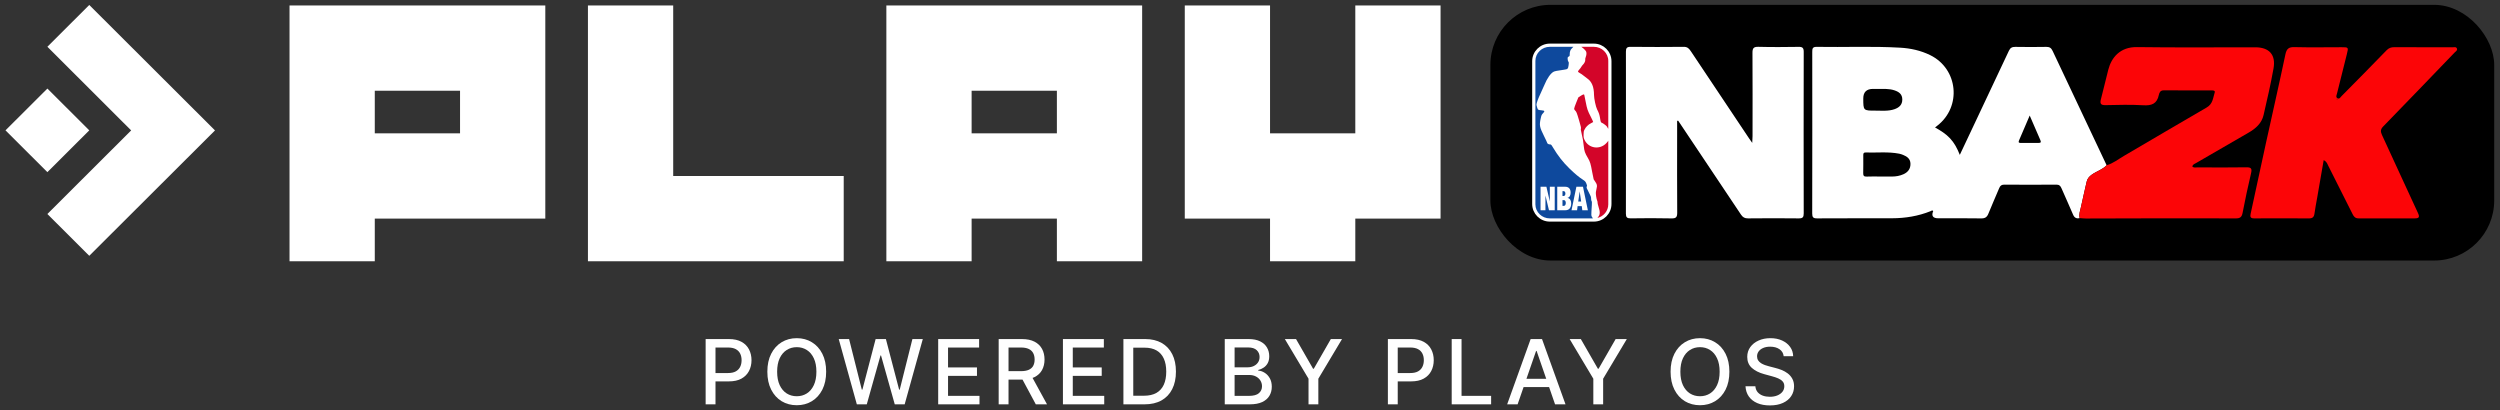
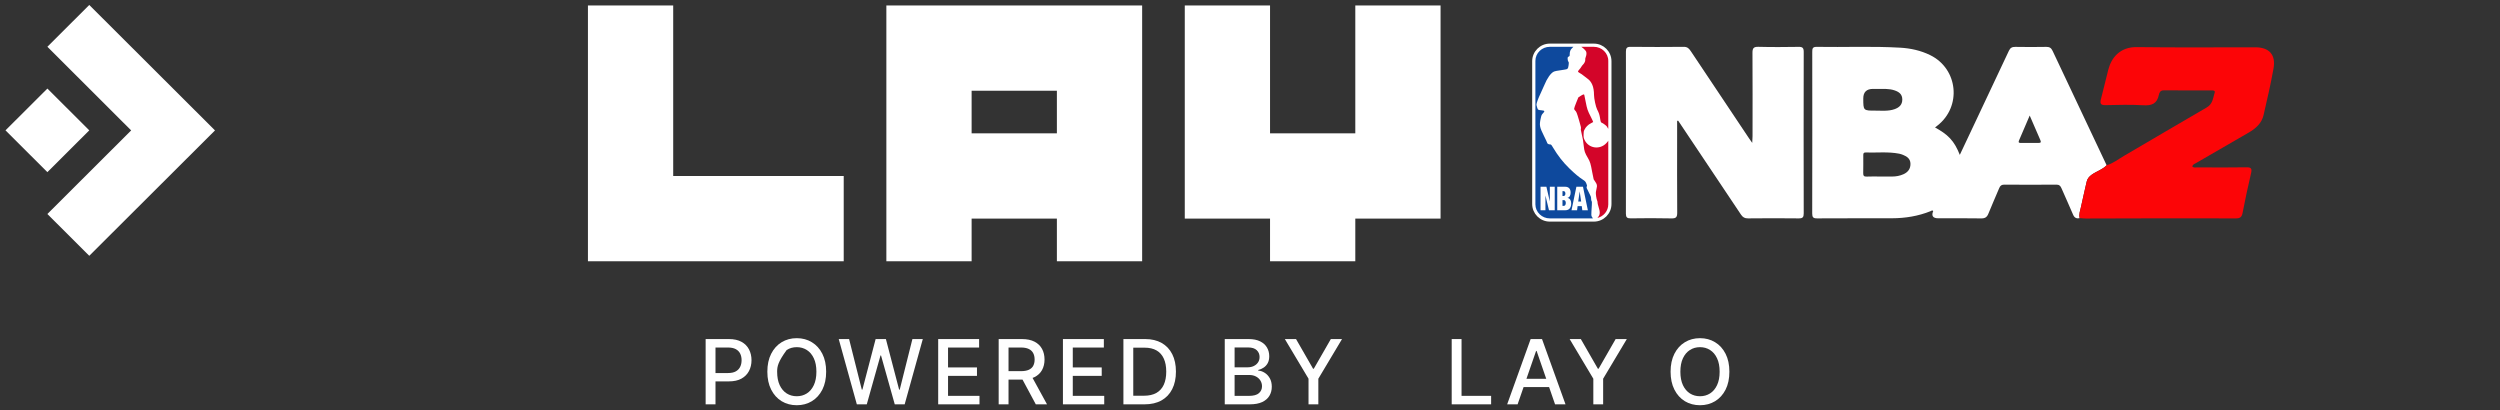
<svg xmlns="http://www.w3.org/2000/svg" width="390" height="64" viewBox="0 0 390 64" fill="none">
  <rect x="0" y="0" width="390" height="64" fill="#333333" stroke="none" />
  <g clip-path="url(#clip0_727_574)">
-     <path d="M85.068 0.851V34.102H58.466V40.753H45.166V0.851H85.068ZM71.767 14.151H58.466V20.802H71.767V14.151Z" fill="white" />
    <path d="M131.62 27.452V40.753H91.718V0.851H105.019V27.452H131.62Z" fill="white" />
    <path d="M178.175 0.851V40.753H164.874V34.102H151.573V40.753H138.272V0.851H178.175ZM164.874 14.151H151.573V20.802H164.874V14.151Z" fill="white" />
    <path d="M224.728 0.851V34.102H211.427V40.753H198.126V34.102H184.825V0.851H198.126V20.802H211.427V0.851H224.728Z" fill="white" />
  </g>
  <g clip-path="url(#clip1_727_574)">
    <path d="M7.392 7.295L13.926 0.775L33.539 20.345L13.926 39.905L7.392 33.385L20.461 20.345L7.392 7.295ZM7.392 26.855L0.857 20.335L7.392 13.816L13.926 20.335L7.392 26.855Z" fill="white" />
  </g>
-   <rect x="232.501" y="0.755" width="156.597" height="39.887" rx="9.375" fill="black" />
  <path d="M324.428 34.025C323.902 34.145 323.595 33.96 323.379 33.436C322.811 32.066 322.168 30.729 321.589 29.364C321.418 28.962 321.216 28.798 320.761 28.803C318.073 28.827 315.384 28.829 312.697 28.803C312.238 28.798 312.035 28.958 311.869 29.362C311.328 30.685 310.723 31.98 310.198 33.31C309.977 33.871 309.68 34.08 309.07 34.07C306.839 34.033 304.607 34.052 302.376 34.052C301.532 34.052 301.266 33.677 301.58 32.927C301.434 32.734 301.29 32.895 301.161 32.945C299.237 33.717 297.23 34.043 295.171 34.049C291.273 34.061 287.375 34.039 283.477 34.067C282.867 34.072 282.704 33.9 282.705 33.297C282.723 24.9 282.72 16.502 282.712 8.106C282.712 7.614 282.741 7.3 283.385 7.311C287.738 7.387 292.094 7.186 296.444 7.439C298.065 7.533 299.639 7.879 301.109 8.6C305.472 10.737 306.058 16.643 302.205 19.617C302.121 19.681 302.039 19.75 301.868 19.887C302.747 20.367 303.551 20.88 304.208 21.583C304.86 22.282 305.314 23.101 305.729 24.161C306.368 22.809 306.946 21.582 307.525 20.356C309.483 16.212 311.447 12.071 313.389 7.919C313.607 7.454 313.893 7.306 314.388 7.314C316.001 7.342 317.615 7.344 319.227 7.314C319.733 7.305 319.994 7.485 320.209 7.942C323.006 13.893 325.823 19.837 328.634 25.782C327.971 26.473 327.028 26.723 326.276 27.277C325.887 27.564 325.619 27.879 325.514 28.358C325.229 29.67 324.904 30.972 324.63 32.285C324.51 32.856 324.273 33.422 324.428 34.028V34.025ZM293.294 27.54C293.91 27.54 294.527 27.54 295.142 27.54C295.767 27.54 296.373 27.434 296.942 27.178C297.634 26.867 298.049 26.342 298.033 25.544C298.018 24.774 297.503 24.414 296.875 24.161C296.677 24.082 296.47 24.014 296.262 23.973C294.535 23.641 292.789 23.843 291.052 23.788C290.634 23.775 290.672 24.057 290.672 24.33C290.672 25.218 290.682 26.107 290.661 26.993C290.651 27.4 290.768 27.571 291.205 27.548C291.899 27.512 292.598 27.538 293.294 27.538V27.54ZM293.082 13.869C292.674 13.869 292.432 13.869 292.19 13.869C291.177 13.871 290.671 14.369 290.671 15.361C290.671 17.254 290.671 17.266 292.596 17.259C293.586 17.256 294.588 17.371 295.552 17.031C296.264 16.778 296.764 16.353 296.759 15.513C296.754 14.691 296.236 14.331 295.552 14.098C294.692 13.804 293.801 13.885 293.084 13.871L293.082 13.869ZM316.632 18.026C316.035 19.421 315.494 20.675 314.956 21.933C314.819 22.254 315.008 22.302 315.263 22.302C316.177 22.297 317.09 22.288 318.004 22.297C318.336 22.3 318.449 22.207 318.302 21.872C317.76 20.641 317.231 19.407 316.634 18.028L316.632 18.026Z" fill="white" />
  <path d="M261.632 18.849C261.632 19.621 261.632 20.394 261.632 21.166C261.632 25.162 261.614 29.159 261.645 33.155C261.65 33.851 261.488 34.087 260.755 34.07C258.633 34.018 256.507 34.034 254.383 34.063C253.826 34.071 253.64 33.907 253.64 33.335C253.657 24.909 253.657 16.485 253.644 8.06C253.642 7.508 253.791 7.301 254.37 7.307C257.14 7.333 259.91 7.341 262.678 7.307C263.28 7.299 263.528 7.627 263.806 8.042C266.811 12.547 269.822 17.049 272.832 21.553C272.958 21.743 273.092 21.926 273.349 22.291C273.373 21.79 273.397 21.511 273.397 21.231C273.4 16.91 273.413 12.589 273.386 8.269C273.381 7.555 273.528 7.281 274.311 7.304C276.406 7.362 278.504 7.341 280.601 7.311C281.199 7.301 281.382 7.487 281.38 8.094C281.362 16.492 281.364 24.89 281.38 33.288C281.38 33.886 281.219 34.075 280.607 34.068C277.973 34.036 275.337 34.039 272.703 34.068C272.18 34.075 271.875 33.903 271.589 33.473C268.335 28.587 265.063 23.711 261.796 18.831C261.742 18.838 261.687 18.844 261.632 18.851V18.849Z" fill="white" />
  <path d="M324.428 34.025C324.273 33.419 324.51 32.853 324.63 32.282C324.904 30.969 325.229 29.665 325.514 28.355C325.619 27.875 325.887 27.561 326.276 27.274C327.03 26.719 327.971 26.47 328.634 25.779C329.658 25.489 330.479 24.818 331.377 24.297C335.673 21.799 339.939 19.247 344.247 16.766C345.2 16.218 345.224 15.294 345.49 14.448C345.585 14.143 345.314 14.104 345.09 14.103C342.562 14.099 340.035 14.103 337.509 14.095C337.002 14.093 336.852 14.471 336.777 14.821C336.487 16.196 335.651 16.505 334.334 16.421C332.379 16.298 330.41 16.366 328.449 16.402C327.722 16.415 327.564 16.16 327.74 15.492C328.145 13.954 328.497 12.4 328.896 10.86C329.386 8.968 330.742 7.31 333.364 7.347C339.52 7.433 345.677 7.376 351.834 7.379C353.988 7.379 355.051 8.534 354.671 10.667C354.237 13.107 353.677 15.526 353.12 17.943C352.821 19.239 351.889 20.053 350.784 20.69C348.063 22.261 345.34 23.834 342.624 25.413C342.386 25.55 342.07 25.627 342.002 25.982C342.262 26.215 342.57 26.11 342.848 26.111C345.376 26.121 347.903 26.145 350.429 26.1C351.206 26.087 351.332 26.312 351.164 27.032C350.683 29.08 350.241 31.136 349.845 33.201C349.718 33.869 349.45 34.074 348.78 34.07C343.833 34.046 338.885 34.059 333.938 34.065C331.088 34.069 328.239 34.085 325.388 34.088C325.07 34.088 324.751 34.046 324.433 34.023L324.428 34.025Z" fill="#FC0507" />
-   <path d="M362.495 24.984C362.146 26.993 361.812 28.928 361.476 30.863C361.333 31.686 361.165 32.508 361.055 33.337C360.984 33.868 360.742 34.074 360.209 34.071C357.359 34.055 354.507 34.053 351.656 34.068C351.069 34.071 350.991 33.833 351.104 33.321C351.915 29.631 352.696 25.932 353.504 22.242C354.51 17.654 355.559 13.076 356.524 8.479C356.712 7.589 357.059 7.328 357.943 7.351C360.388 7.413 362.837 7.369 365.286 7.367C366.367 7.367 366.378 7.369 366.11 8.45C365.607 10.493 365.085 12.533 364.577 14.575C364.514 14.828 364.348 15.139 364.629 15.318C364.942 15.516 365.115 15.162 365.281 14.994C367.631 12.623 369.976 10.248 372.299 7.849C372.656 7.479 373.025 7.359 373.509 7.362C376.521 7.375 379.533 7.372 382.547 7.379C382.803 7.379 383.147 7.265 383.276 7.558C383.407 7.858 383.079 8.029 382.903 8.212C379.207 12.053 375.514 15.897 371.794 19.713C371.356 20.162 371.334 20.506 371.585 21.046C373.471 25.105 375.317 29.183 377.206 33.239C377.498 33.867 377.367 34.066 376.717 34.065C373.785 34.056 370.853 34.052 367.921 34.065C367.434 34.066 367.206 33.813 367.011 33.419C365.747 30.885 364.475 28.356 363.195 25.832C363.055 25.556 362.977 25.219 362.501 24.984H362.495ZM364.575 15.383C364.558 15.401 364.522 15.423 364.525 15.436C364.533 15.475 364.558 15.509 364.575 15.545C364.593 15.527 364.629 15.506 364.625 15.491C364.617 15.452 364.593 15.418 364.575 15.383Z" fill="#FC0507" />
  <path d="M241.771 7.053C240.39 7.053 239.27 8.173 239.27 9.554V31.82C239.27 33.201 240.39 34.321 241.771 34.321H248.641C250.022 34.321 251.142 33.201 251.142 31.82V9.554C251.142 8.173 250.022 7.053 248.641 7.053H241.771Z" fill="white" stroke="white" stroke-width="0.5" />
  <path d="M248.327 31.993C248.353 31.579 248.345 31.442 248.287 31.375C248.243 31.323 248.212 31.163 248.211 30.982C248.209 30.707 248.171 30.604 247.839 29.977C247.485 29.308 247.472 29.272 247.535 29.102C247.594 28.945 247.585 28.892 247.457 28.604C247.329 28.317 247.272 28.254 246.929 28.029C246.263 27.593 245.729 27.148 244.839 26.29C243.845 25.331 243.02 24.277 242.254 22.989C241.989 22.542 241.968 22.524 241.733 22.523C241.557 22.522 241.345 22.372 241.346 22.249C241.346 22.213 241.131 21.751 240.867 21.223C240.182 19.85 240.124 19.558 240.333 18.559C240.457 17.967 240.481 17.913 240.74 17.634C241.015 17.338 240.972 17.255 240.521 17.212C239.919 17.154 239.925 17.157 239.801 16.782C239.739 16.597 239.689 16.388 239.689 16.317C239.689 16.081 239.964 15.335 240.343 14.545C240.548 14.116 240.811 13.532 240.928 13.246C241.342 12.229 241.913 11.415 242.375 11.186C242.559 11.095 242.917 11.026 243.984 10.877C244.578 10.794 244.62 10.752 244.705 10.154C244.755 9.806 244.75 9.751 244.656 9.604C244.589 9.497 244.552 9.347 244.552 9.175C244.552 8.932 244.566 8.902 244.712 8.829C244.854 8.758 244.873 8.721 244.873 8.518C244.873 8.033 244.973 7.762 245.254 7.497C245.321 7.434 245.385 7.369 245.448 7.303H241.779C240.533 7.303 239.522 8.285 239.522 9.497V31.876C239.522 33.088 240.533 34.071 241.779 34.071H248.493C248.47 34.022 248.423 33.944 248.368 33.866C248.215 33.65 248.217 33.725 248.327 31.993Z" fill="#0E499D" />
  <path d="M248.635 7.303H246.691C246.71 7.325 246.738 7.348 246.771 7.37C247.012 7.523 247.376 7.892 247.434 8.04C247.522 8.264 247.502 8.562 247.379 8.883C247.308 9.068 247.278 9.233 247.298 9.33C247.336 9.514 247.15 9.904 246.93 10.102C246.851 10.173 246.739 10.322 246.681 10.432C246.623 10.542 246.479 10.734 246.361 10.858C246.243 10.982 246.154 11.124 246.164 11.172C246.174 11.221 246.314 11.33 246.476 11.415C246.638 11.499 246.88 11.665 247.014 11.784C247.148 11.902 247.419 12.109 247.616 12.245C248.323 12.731 248.662 13.562 248.666 14.817C248.668 15.374 248.947 16.677 249.146 17.062C249.42 17.589 249.519 17.88 249.605 18.406C249.715 19.082 249.718 19.09 249.939 19.18C250.151 19.266 250.698 19.698 250.698 19.779C250.698 19.807 250.752 19.903 250.818 19.993L250.892 20.094V9.497C250.892 8.285 249.881 7.303 248.635 7.303ZM250.858 21.998C250.858 22.024 250.739 22.172 250.594 22.327C249.58 23.406 247.844 23.165 247.207 21.858C247.053 21.541 247.037 21.462 247.037 21.015C247.037 20.588 247.056 20.481 247.18 20.224C247.378 19.813 247.756 19.437 248.169 19.239C248.357 19.149 248.522 19.058 248.535 19.037C248.549 19.016 248.379 18.644 248.158 18.21C247.65 17.21 247.589 17.032 247.358 15.838C247.254 15.298 247.158 14.828 247.145 14.792C247.102 14.677 246.953 14.722 246.583 14.96L246.222 15.194L245.895 16C245.715 16.444 245.567 16.872 245.567 16.953C245.567 17.043 245.62 17.147 245.706 17.225C245.92 17.419 245.978 17.562 246.34 18.794C246.608 19.701 246.667 19.966 246.625 20.058C246.584 20.145 246.61 20.336 246.733 20.84C246.914 21.583 246.982 21.977 247.066 22.782C247.151 23.599 247.242 23.857 247.729 24.678C248.052 25.224 248.152 25.553 248.379 26.83C248.483 27.416 248.588 27.932 248.613 27.977C248.637 28.021 248.743 28.182 248.848 28.333C249.137 28.751 249.18 28.942 249.077 29.344C249.029 29.527 248.976 29.804 248.957 29.958C248.921 30.267 249.036 31.015 249.166 31.319C249.211 31.421 249.234 31.55 249.22 31.605C249.205 31.66 249.267 31.934 249.357 32.215C249.639 33.092 249.626 33.464 249.302 33.863C249.243 33.935 249.212 33.975 249.194 34.003C250.17 33.761 250.892 32.901 250.892 31.876V21.954C250.872 21.961 250.858 21.978 250.858 21.998Z" fill="#D30529" />
  <path d="M240.325 29.131H241.237L241.764 31.393H241.773V29.131H242.536V32.802H241.641L241.097 30.535H241.088V32.802H240.325V29.131ZM242.931 29.131H244.163C244.747 29.131 245.019 29.496 245.019 30.046C245.019 30.437 244.874 30.787 244.527 30.869V30.879C244.94 30.925 245.106 31.337 245.106 31.717C245.106 32.355 244.843 32.802 244.163 32.802H242.931V29.131ZM243.747 30.571H243.944C244.111 30.571 244.203 30.396 244.203 30.2C244.203 29.995 244.111 29.82 243.944 29.82H243.747V30.571ZM243.747 32.113H243.975C244.124 32.113 244.264 31.959 244.264 31.661C244.264 31.378 244.124 31.218 243.975 31.218H243.747V32.113ZM245.918 29.131H246.945L247.708 32.802H246.839L246.756 32.16H246.107L246.024 32.802H245.155L245.918 29.131ZM246.436 29.882H246.427L246.203 31.44H246.66L246.436 29.882Z" fill="white" />
-   <path d="M278.253 55.569C278.2 55.098 277.981 54.734 277.597 54.475C277.212 54.213 276.728 54.082 276.145 54.082C275.727 54.082 275.366 54.149 275.061 54.281C274.756 54.41 274.519 54.589 274.35 54.818C274.184 55.044 274.102 55.3 274.102 55.589C274.102 55.831 274.158 56.039 274.271 56.215C274.387 56.391 274.537 56.538 274.723 56.658C274.912 56.774 275.114 56.871 275.33 56.951C275.545 57.027 275.752 57.09 275.951 57.14L276.945 57.398C277.27 57.478 277.603 57.586 277.945 57.721C278.286 57.857 278.603 58.036 278.894 58.258C279.186 58.48 279.421 58.756 279.6 59.084C279.782 59.412 279.874 59.805 279.874 60.262C279.874 60.839 279.724 61.351 279.426 61.798C279.131 62.246 278.702 62.599 278.139 62.857C277.578 63.116 276.901 63.245 276.105 63.245C275.343 63.245 274.683 63.124 274.126 62.882C273.57 62.64 273.134 62.297 272.819 61.853C272.504 61.406 272.33 60.875 272.297 60.262H273.838C273.868 60.63 273.987 60.937 274.196 61.182C274.408 61.424 274.678 61.604 275.006 61.724C275.338 61.84 275.701 61.898 276.095 61.898C276.529 61.898 276.916 61.83 277.254 61.694C277.595 61.555 277.863 61.362 278.059 61.117C278.255 60.868 278.352 60.578 278.352 60.247C278.352 59.946 278.266 59.699 278.094 59.506C277.925 59.314 277.694 59.155 277.403 59.029C277.114 58.903 276.788 58.792 276.423 58.696L275.22 58.368C274.405 58.146 273.759 57.819 273.281 57.388C272.807 56.958 272.57 56.388 272.57 55.678C272.57 55.092 272.729 54.58 273.048 54.142C273.366 53.705 273.797 53.365 274.34 53.123C274.884 52.877 275.497 52.755 276.18 52.755C276.869 52.755 277.477 52.876 278.004 53.118C278.535 53.36 278.952 53.693 279.257 54.117C279.562 54.538 279.721 55.022 279.734 55.569H278.253Z" fill="white" />
  <path d="M269.784 57.985C269.784 59.072 269.585 60.007 269.188 60.789C268.79 61.568 268.245 62.168 267.552 62.589C266.863 63.006 266.079 63.215 265.2 63.215C264.319 63.215 263.532 63.006 262.839 62.589C262.15 62.168 261.606 61.566 261.208 60.784C260.811 60.002 260.612 59.069 260.612 57.985C260.612 56.898 260.811 55.965 261.208 55.186C261.606 54.404 262.15 53.804 262.839 53.386C263.532 52.965 264.319 52.755 265.2 52.755C266.079 52.755 266.863 52.965 267.552 53.386C268.245 53.804 268.79 54.404 269.188 55.186C269.585 55.965 269.784 56.898 269.784 57.985ZM268.263 57.985C268.263 57.156 268.129 56.459 267.86 55.892C267.595 55.322 267.231 54.891 266.767 54.599C266.306 54.304 265.784 54.157 265.2 54.157C264.614 54.157 264.09 54.304 263.629 54.599C263.169 54.891 262.804 55.322 262.536 55.892C262.271 56.459 262.138 57.156 262.138 57.985C262.138 58.814 262.271 59.513 262.536 60.083C262.804 60.65 263.169 61.081 263.629 61.376C264.09 61.667 264.614 61.813 265.2 61.813C265.784 61.813 266.306 61.667 266.767 61.376C267.231 61.081 267.595 60.65 267.86 60.083C268.129 59.513 268.263 58.814 268.263 57.985Z" fill="white" />
  <path d="M244.865 52.894H246.61L249.27 57.523H249.38L252.039 52.894H253.784L250.09 59.079V63.076H248.559V59.079L244.865 52.894Z" fill="white" />
  <path d="M236.747 63.076H235.117L238.781 52.894H240.555L244.219 63.076H242.589L239.71 54.743H239.631L236.747 63.076ZM237.021 59.089H242.31V60.381H237.021V59.089Z" fill="white" />
  <path d="M226.465 63.076V52.894H228.001V61.753H232.615V63.076H226.465Z" fill="white" />
-   <path d="M216.51 63.076V52.894H220.139C220.932 52.894 221.588 53.038 222.108 53.327C222.629 53.615 223.018 54.009 223.276 54.51C223.535 55.007 223.664 55.567 223.664 56.19C223.664 56.817 223.533 57.38 223.272 57.88C223.013 58.378 222.622 58.772 222.098 59.064C221.578 59.352 220.923 59.496 220.134 59.496H217.639V58.194H219.995C220.496 58.194 220.902 58.108 221.213 57.935C221.525 57.76 221.754 57.521 221.899 57.219C222.045 56.918 222.118 56.575 222.118 56.19C222.118 55.806 222.045 55.464 221.899 55.166C221.754 54.868 221.523 54.634 221.208 54.465C220.897 54.296 220.486 54.212 219.975 54.212H218.046V63.076H216.51Z" fill="white" />
  <path d="M200.436 52.894H202.181L204.84 57.523H204.95L207.61 52.894H209.355L205.661 59.079V63.076H204.129V59.079L200.436 52.894Z" fill="white" />
  <path d="M191.061 63.076V52.894H194.79C195.512 52.894 196.11 53.013 196.584 53.252C197.058 53.487 197.413 53.807 197.648 54.212C197.884 54.613 198.001 55.065 198.001 55.569C198.001 55.993 197.923 56.351 197.768 56.643C197.612 56.931 197.403 57.163 197.141 57.339C196.883 57.511 196.598 57.637 196.286 57.717V57.816C196.624 57.833 196.954 57.942 197.275 58.144C197.6 58.343 197.869 58.626 198.081 58.994C198.293 59.362 198.399 59.809 198.399 60.337C198.399 60.857 198.276 61.324 198.031 61.739C197.789 62.15 197.415 62.476 196.908 62.718C196.4 62.956 195.752 63.076 194.964 63.076H191.061ZM192.597 61.758H194.814C195.55 61.758 196.077 61.616 196.395 61.331C196.714 61.046 196.873 60.69 196.873 60.262C196.873 59.94 196.792 59.645 196.629 59.377C196.467 59.108 196.235 58.895 195.933 58.736C195.635 58.577 195.28 58.497 194.869 58.497H192.597V61.758ZM192.597 57.299H194.655C195 57.299 195.31 57.233 195.585 57.1C195.863 56.967 196.084 56.782 196.246 56.543C196.412 56.301 196.495 56.016 196.495 55.688C196.495 55.267 196.347 54.914 196.052 54.629C195.757 54.344 195.305 54.202 194.695 54.202H192.597V57.299Z" fill="white" />
  <path d="M178.549 63.076H175.252V52.894H178.653C179.651 52.894 180.507 53.098 181.223 53.505C181.939 53.91 182.488 54.492 182.869 55.251C183.253 56.006 183.446 56.913 183.446 57.97C183.446 59.031 183.252 59.942 182.864 60.704C182.479 61.467 181.923 62.053 181.193 62.464C180.464 62.872 179.583 63.076 178.549 63.076ZM176.789 61.733H178.464C179.24 61.733 179.884 61.588 180.398 61.296C180.912 61.001 181.296 60.575 181.551 60.018C181.807 59.458 181.934 58.775 181.934 57.97C181.934 57.171 181.807 56.493 181.551 55.937C181.299 55.38 180.923 54.957 180.423 54.669C179.922 54.38 179.301 54.236 178.558 54.236H176.789V61.733Z" fill="white" />
  <path d="M165.817 63.076V52.894H172.2V54.217H167.353V57.319H171.867V58.636H167.353V61.753H172.26V63.076H165.817Z" fill="white" />
  <path d="M155.793 63.076V52.894H159.423C160.211 52.894 160.866 53.03 161.386 53.302C161.91 53.574 162.301 53.95 162.56 54.43C162.818 54.907 162.947 55.459 162.947 56.086C162.947 56.709 162.817 57.257 162.555 57.731C162.296 58.202 161.905 58.568 161.381 58.83C160.861 59.092 160.206 59.223 159.418 59.223H156.668V57.9H159.278C159.776 57.9 160.18 57.829 160.492 57.687C160.806 57.544 161.037 57.337 161.183 57.065C161.328 56.793 161.401 56.467 161.401 56.086C161.401 55.701 161.327 55.368 161.178 55.087C161.032 54.805 160.801 54.589 160.487 54.44C160.175 54.288 159.766 54.212 159.259 54.212H157.33V63.076H155.793ZM160.82 58.482L163.335 63.076H161.585L159.119 58.482H160.82Z" fill="white" />
  <path d="M146.358 63.076V52.894H152.741V54.217H147.894V57.319H152.408V58.636H147.894V61.753H152.801V63.076H146.358Z" fill="white" />
  <path d="M133.666 63.076L130.842 52.894H132.458L134.441 60.779H134.536L136.599 52.894H138.2L140.263 60.784H140.358L142.336 52.894H143.957L141.128 63.076H139.582L137.439 55.449H137.36L135.217 63.076H133.666Z" fill="white" />
-   <path d="M128.88 57.985C128.88 59.072 128.681 60.007 128.283 60.789C127.886 61.568 127.34 62.168 126.648 62.589C125.958 63.006 125.175 63.215 124.296 63.215C123.415 63.215 122.627 63.006 121.935 62.589C121.245 62.168 120.702 61.566 120.304 60.784C119.906 60.002 119.707 59.069 119.707 57.985C119.707 56.898 119.906 55.965 120.304 55.186C120.702 54.404 121.245 53.804 121.935 53.386C122.627 52.965 123.415 52.755 124.296 52.755C125.175 52.755 125.958 52.965 126.648 53.386C127.34 53.804 127.886 54.404 128.283 55.186C128.681 55.965 128.88 56.898 128.88 57.985ZM127.359 57.985C127.359 57.156 127.224 56.459 126.956 55.892C126.691 55.322 126.326 54.891 125.862 54.599C125.402 54.304 124.88 54.157 124.296 54.157C123.71 54.157 123.186 54.304 122.725 54.599C122.264 54.891 121.9 55.322 121.631 55.892C121.366 56.459 121.234 57.156 121.234 57.985C121.234 58.814 121.366 59.513 121.631 60.083C121.9 60.65 122.264 61.081 122.725 61.376C123.186 61.667 123.71 61.813 124.296 61.813C124.88 61.813 125.402 61.667 125.862 61.376C126.326 61.081 126.691 60.65 126.956 60.083C127.224 59.513 127.359 58.814 127.359 57.985Z" fill="white" />
+   <path d="M128.88 57.985C128.88 59.072 128.681 60.007 128.283 60.789C127.886 61.568 127.34 62.168 126.648 62.589C125.958 63.006 125.175 63.215 124.296 63.215C123.415 63.215 122.627 63.006 121.935 62.589C121.245 62.168 120.702 61.566 120.304 60.784C119.906 60.002 119.707 59.069 119.707 57.985C119.707 56.898 119.906 55.965 120.304 55.186C120.702 54.404 121.245 53.804 121.935 53.386C122.627 52.965 123.415 52.755 124.296 52.755C125.175 52.755 125.958 52.965 126.648 53.386C127.34 53.804 127.886 54.404 128.283 55.186C128.681 55.965 128.88 56.898 128.88 57.985ZM127.359 57.985C127.359 57.156 127.224 56.459 126.956 55.892C126.691 55.322 126.326 54.891 125.862 54.599C125.402 54.304 124.88 54.157 124.296 54.157C123.71 54.157 123.186 54.304 122.725 54.599C121.366 56.459 121.234 57.156 121.234 57.985C121.234 58.814 121.366 59.513 121.631 60.083C121.9 60.65 122.264 61.081 122.725 61.376C123.186 61.667 123.71 61.813 124.296 61.813C124.88 61.813 125.402 61.667 125.862 61.376C126.326 61.081 126.691 60.65 126.956 60.083C127.224 59.513 127.359 58.814 127.359 57.985Z" fill="white" />
  <path d="M110.08 63.076V52.894H113.71C114.502 52.894 115.158 53.038 115.678 53.327C116.199 53.615 116.588 54.009 116.847 54.51C117.105 55.007 117.235 55.567 117.235 56.19C117.235 56.817 117.104 57.38 116.842 57.88C116.583 58.378 116.192 58.772 115.669 59.064C115.148 59.352 114.494 59.496 113.705 59.496H111.209V58.194H113.566C114.066 58.194 114.472 58.108 114.784 57.935C115.095 57.76 115.324 57.521 115.47 57.219C115.616 56.918 115.688 56.575 115.688 56.19C115.688 55.806 115.616 55.464 115.47 55.166C115.324 54.868 115.093 54.634 114.779 54.465C114.467 54.296 114.056 54.212 113.546 54.212H111.617V63.076H110.08Z" fill="white" />
  <defs>
    <clipPath id="clip0_727_574">
      <rect width="179.563" height="39.903" fill="white" transform="translate(45.165 0.852)" />
    </clipPath>
    <clipPath id="clip1_727_574">
      <rect width="32.682" height="39.129" fill="white" transform="translate(0.856 0.777)" />
    </clipPath>
  </defs>
</svg>